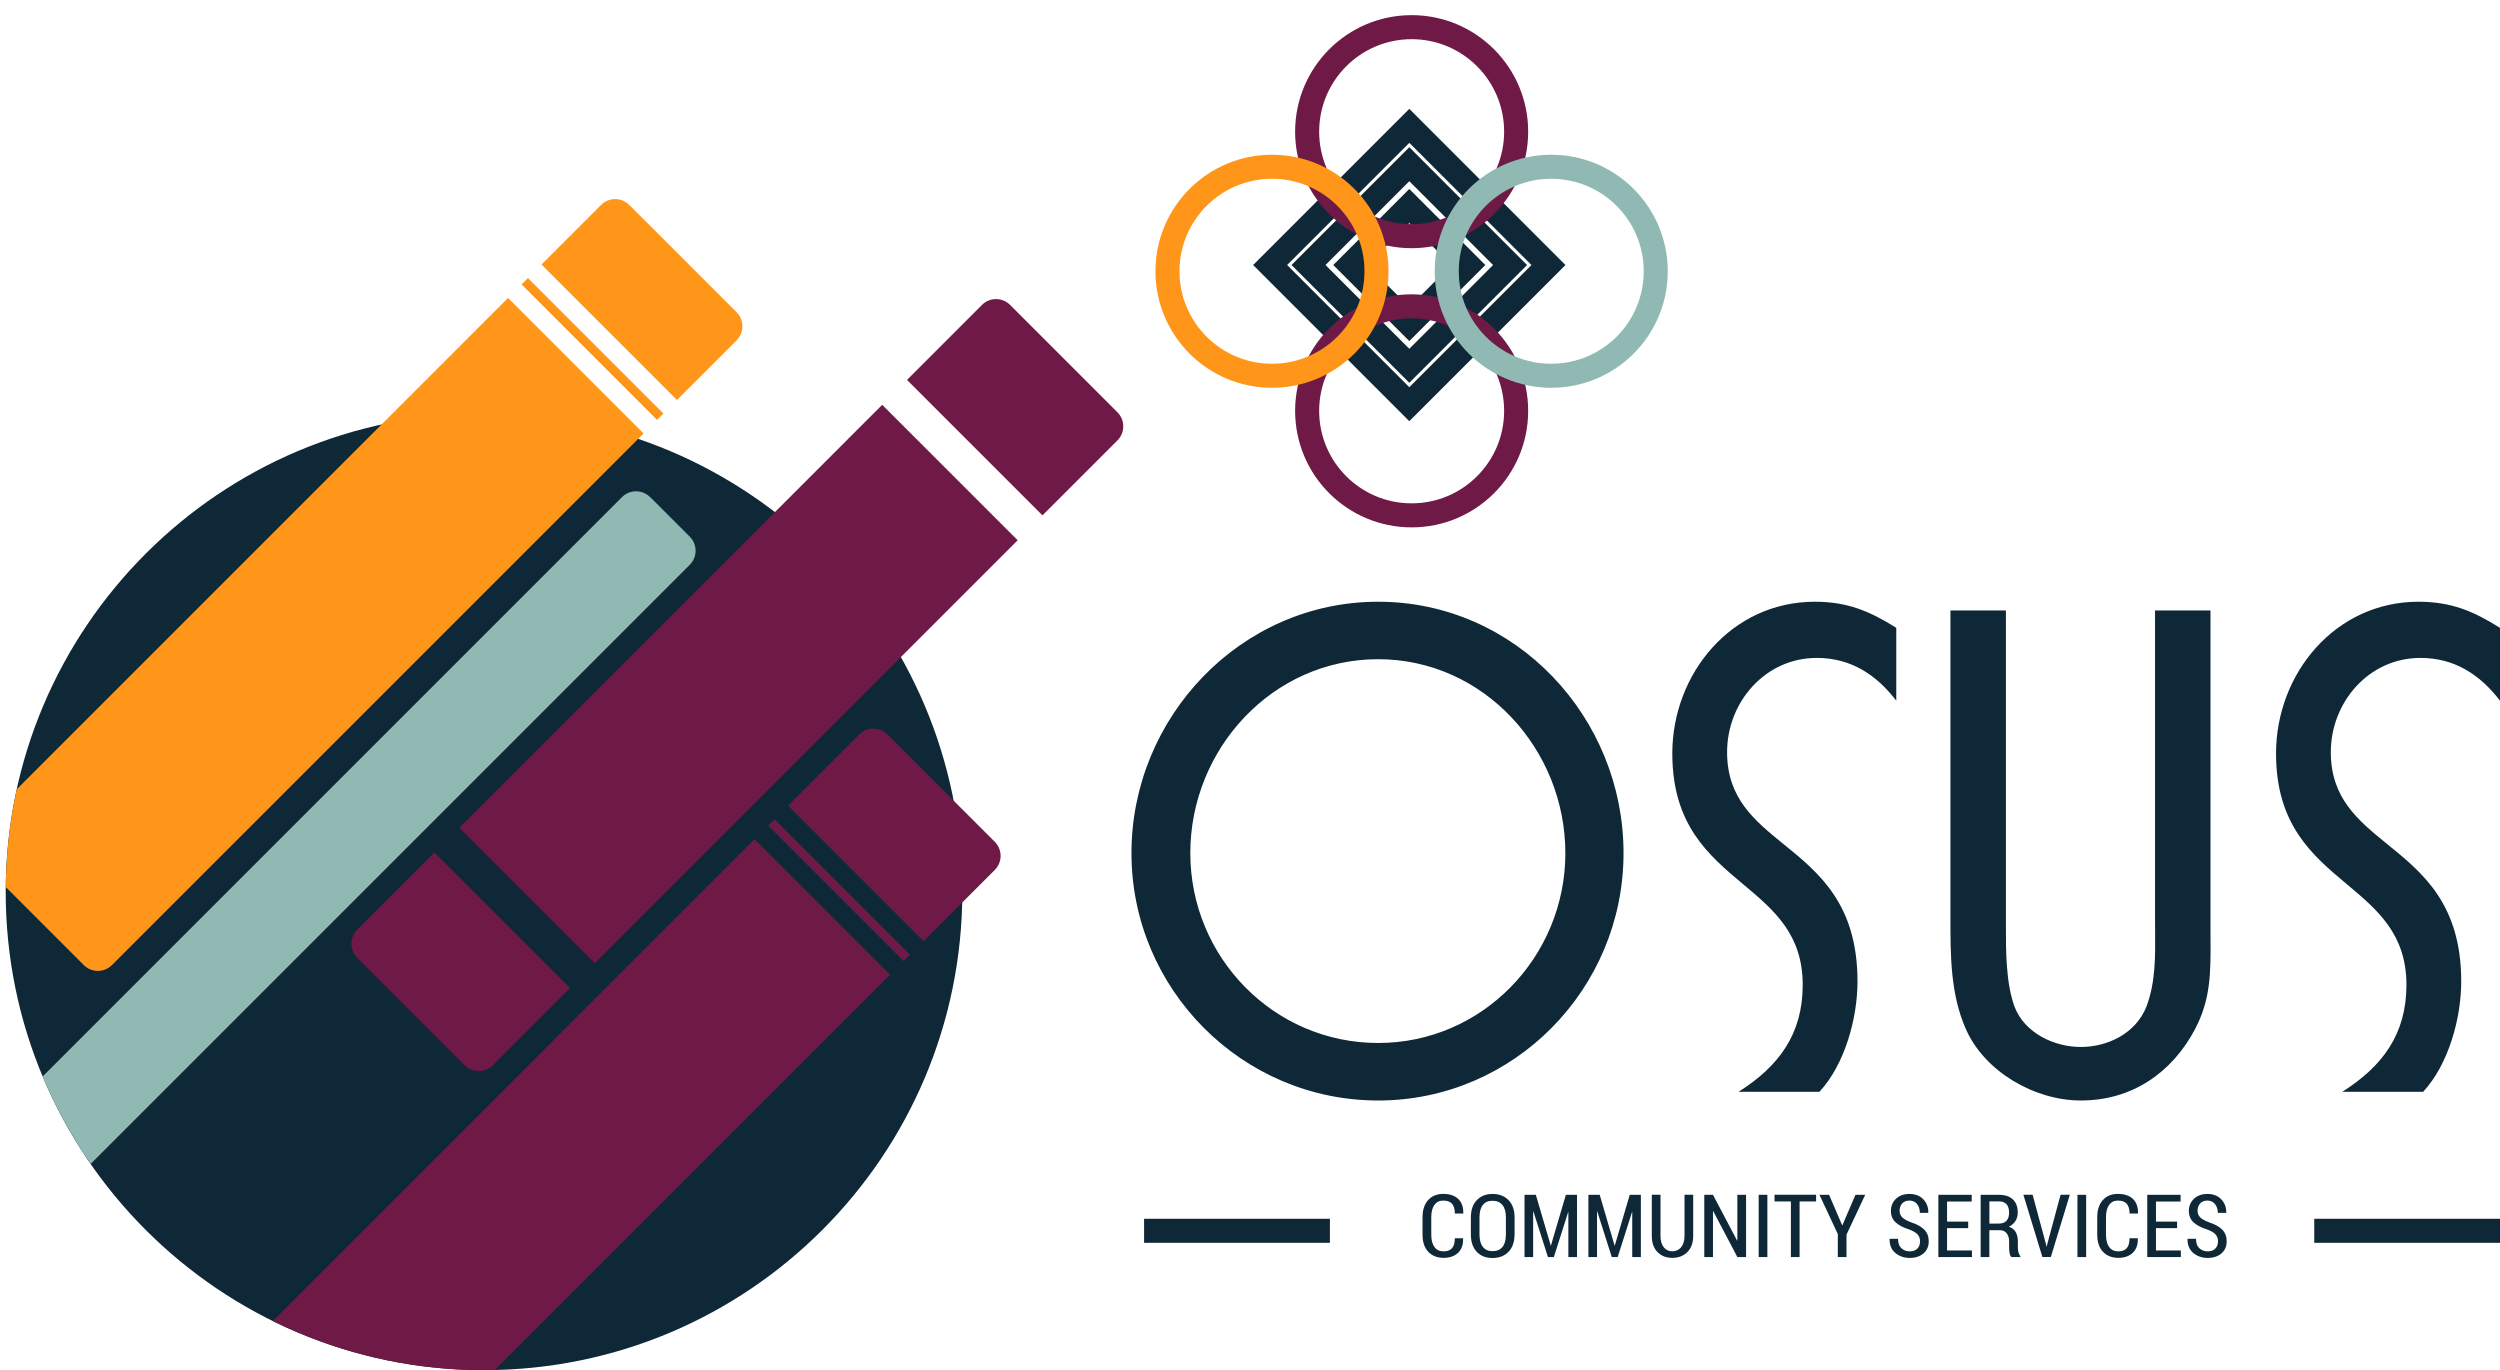
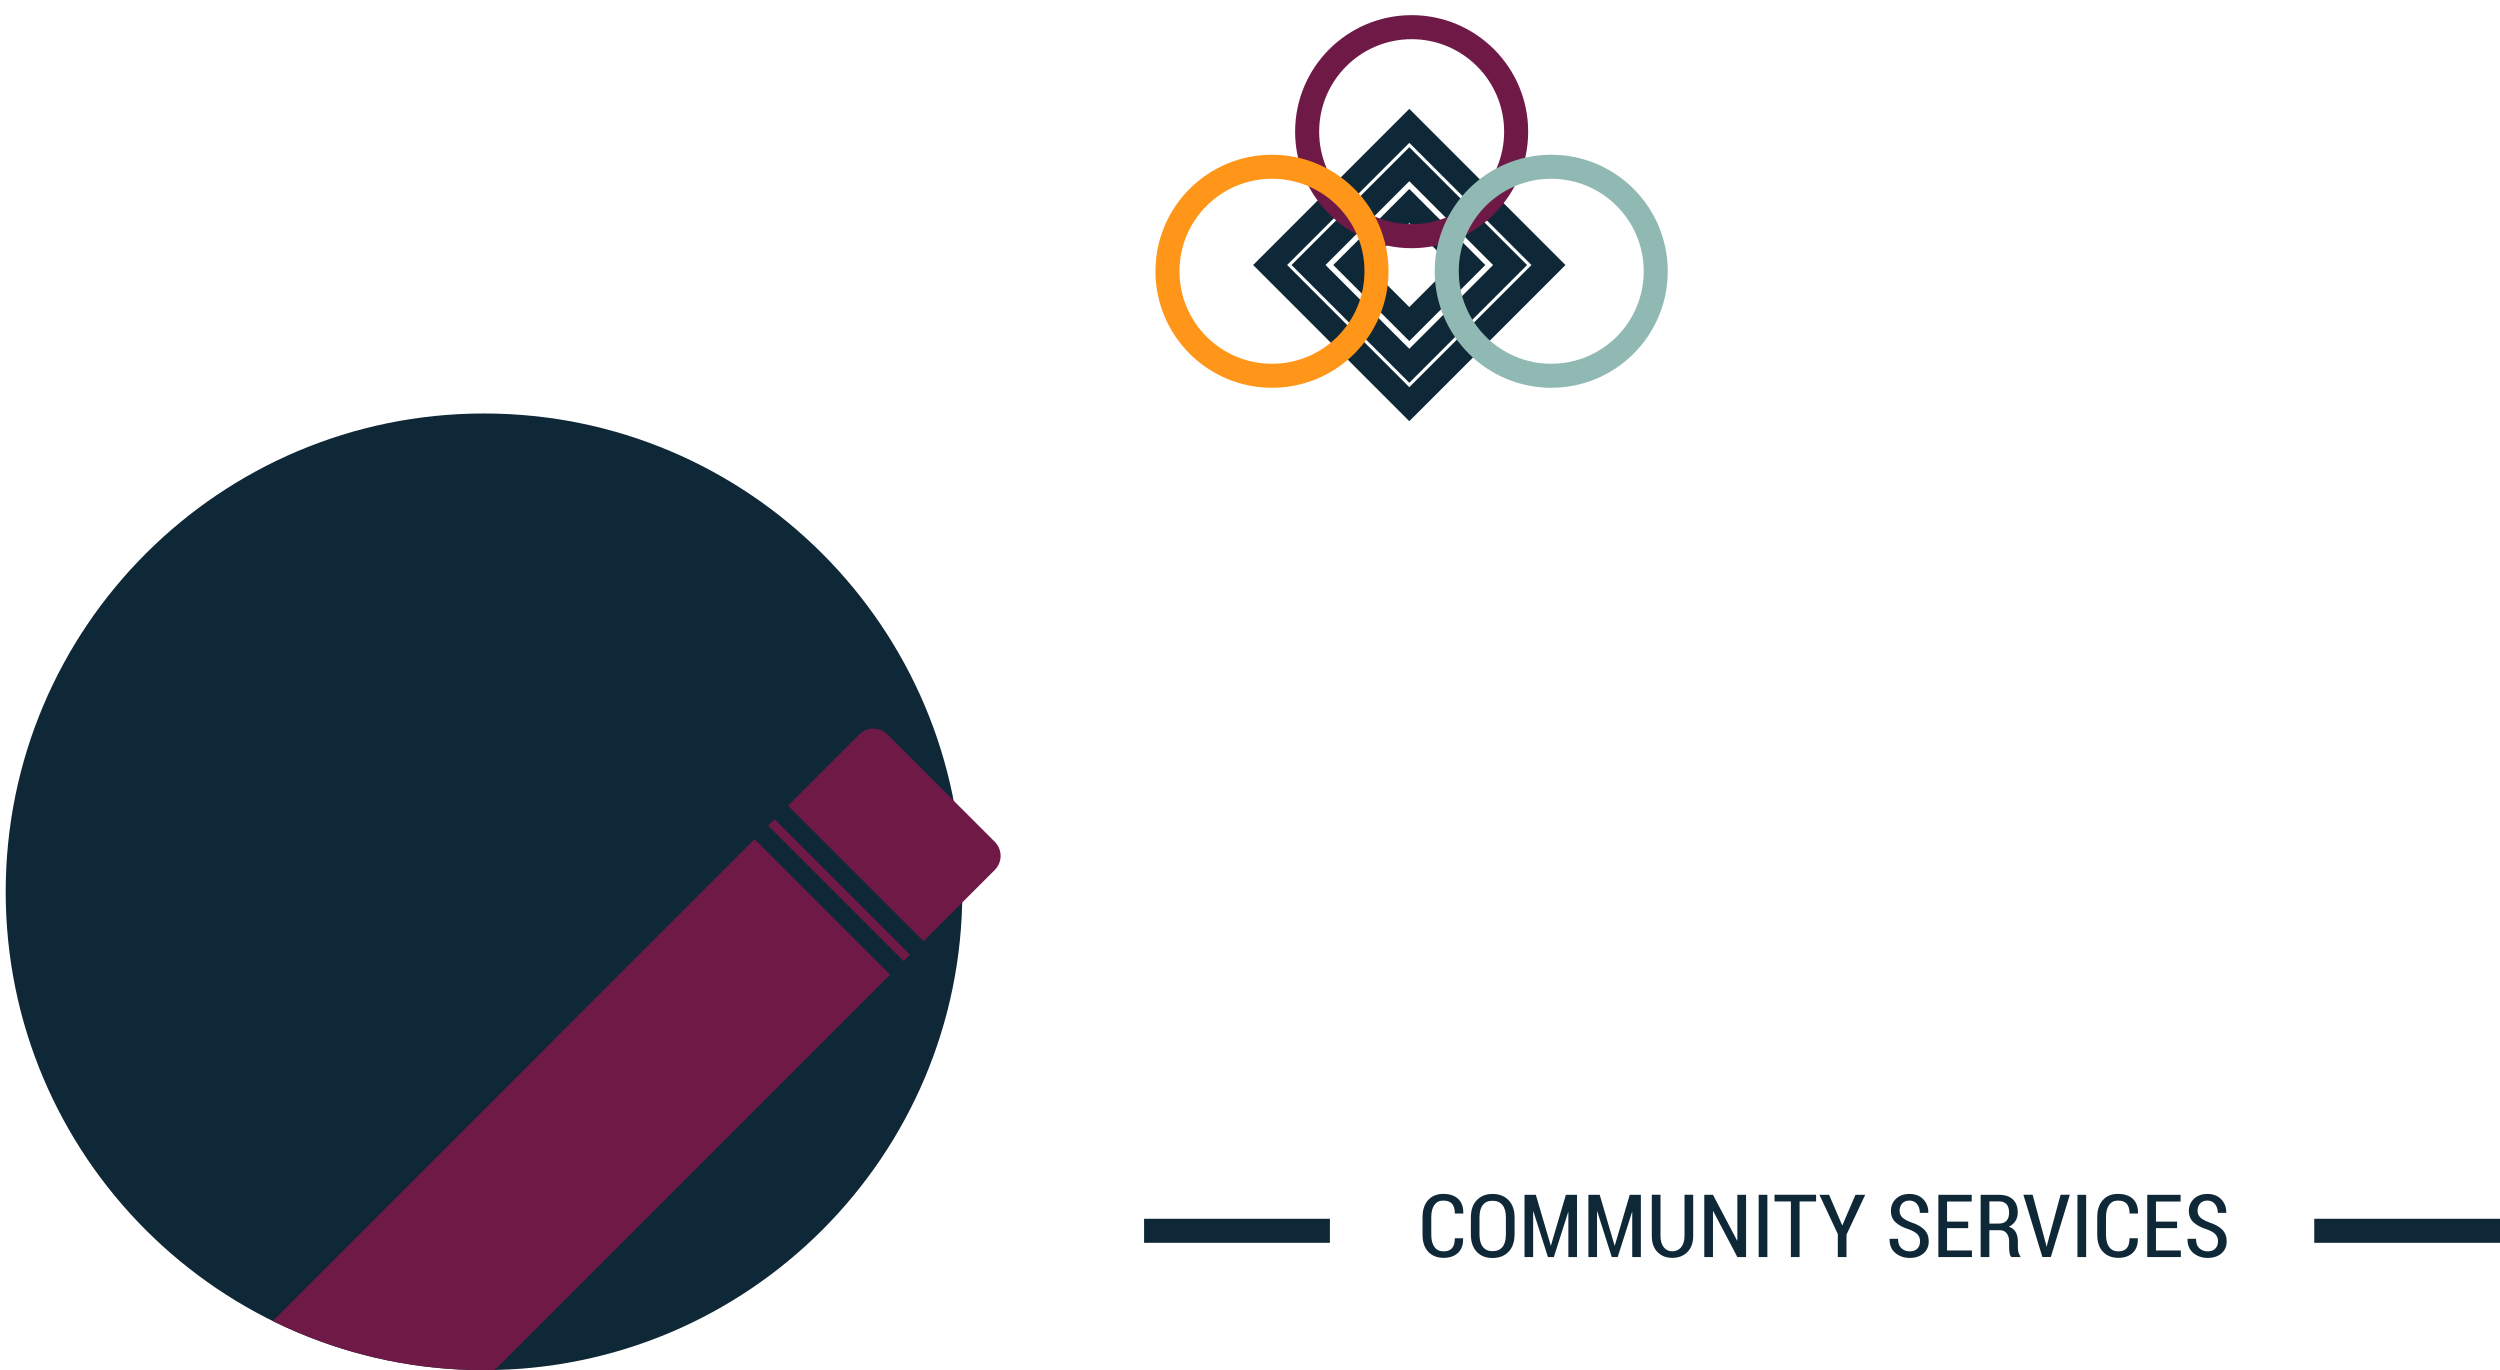
<svg xmlns="http://www.w3.org/2000/svg" width="104" height="57" viewBox="0 0 104 57" fill="none">
-   <path fill-rule="evenodd" clip-rule="evenodd" d="M47.069 35.491C47.069 41.137 51.658 45.781 57.332 45.781C62.978 45.781 67.539 41.14 67.539 35.491C67.539 29.843 63.064 25.032 57.332 25.032C51.601 25.032 47.069 29.846 47.069 35.491ZM49.517 35.489C49.517 31.152 52.938 27.423 57.332 27.423C61.727 27.423 65.119 31.178 65.119 35.489C65.119 39.8 61.672 43.388 57.332 43.388C52.993 43.388 49.517 39.826 49.517 35.489ZM71.847 31.29C71.847 29.206 73.435 27.369 75.576 27.369C76.994 27.369 78.05 28.063 78.885 29.148V26.117C77.774 25.423 76.856 25.032 75.493 25.032C72.043 25.032 69.568 28.009 69.568 31.347C69.568 34.316 71.083 35.584 72.511 36.781C73.786 37.848 74.993 38.859 74.993 40.971C74.993 43.029 73.991 44.363 72.324 45.42H75.688C76.744 44.28 77.272 42.36 77.272 40.83C77.272 37.614 75.673 36.316 74.212 35.129C72.981 34.129 71.847 33.209 71.847 31.29ZM91.319 42.805C90.346 44.642 88.676 45.781 86.563 45.781C84.643 45.781 82.559 44.584 81.778 42.805C81.138 41.358 81.138 39.745 81.138 38.215V38.215V25.394H83.446V38.244L83.446 38.458C83.444 39.541 83.442 40.897 83.808 41.886C84.224 42.971 85.45 43.554 86.56 43.554C87.671 43.554 88.842 42.997 89.287 41.886C89.671 40.877 89.662 39.806 89.652 38.744C89.65 38.577 89.649 38.41 89.649 38.244V25.394H91.956V38.66C91.956 38.806 91.957 38.948 91.958 39.089V39.089C91.965 40.429 91.971 41.571 91.316 42.805H91.319ZM96.962 31.29C96.962 29.206 98.549 27.369 100.69 27.369C102.108 27.369 103.165 28.063 104 29.148V26.117C102.889 25.423 101.971 25.032 100.607 25.032C97.157 25.032 94.683 28.009 94.683 31.347C94.683 34.316 96.198 35.584 97.626 36.781C98.901 37.848 100.108 38.859 100.108 40.971C100.108 43.029 99.106 44.363 97.438 45.42H100.802C101.859 44.28 102.387 42.36 102.387 40.83C102.387 37.614 100.788 36.316 99.326 35.129C98.096 34.129 96.962 33.209 96.962 31.29Z" fill="#0F2837" />
  <path fill-rule="evenodd" clip-rule="evenodd" d="M60.865 51.513V51.523C60.873 51.778 60.803 51.976 60.655 52.117C60.507 52.257 60.306 52.327 60.049 52.327C59.791 52.327 59.572 52.241 59.414 52.072C59.255 51.903 59.177 51.664 59.177 51.357V50.639C59.177 50.332 59.255 50.095 59.411 49.923C59.567 49.752 59.775 49.666 60.038 49.666C60.301 49.666 60.509 49.733 60.657 49.871C60.806 50.009 60.879 50.207 60.873 50.472V50.483H60.522C60.522 50.298 60.48 50.163 60.402 50.074C60.322 49.986 60.202 49.944 60.041 49.944C59.88 49.944 59.76 50.004 59.671 50.124C59.586 50.243 59.541 50.415 59.541 50.636V51.359C59.541 51.586 59.586 51.758 59.674 51.877C59.762 51.997 59.89 52.057 60.051 52.057C60.212 52.057 60.324 52.013 60.402 51.927C60.48 51.841 60.52 51.703 60.52 51.513H60.865ZM63.004 51.357C63.004 51.664 62.921 51.903 62.754 52.075C62.588 52.247 62.367 52.333 62.088 52.333C61.81 52.333 61.594 52.247 61.433 52.075C61.271 51.903 61.188 51.664 61.188 51.357V50.647C61.188 50.34 61.269 50.1 61.433 49.928C61.597 49.757 61.813 49.668 62.088 49.668C62.364 49.668 62.59 49.754 62.757 49.928C62.923 50.1 63.007 50.34 63.007 50.647V51.357H63.004ZM62.645 50.639C62.645 50.412 62.596 50.243 62.499 50.126C62.403 50.009 62.265 49.952 62.086 49.952C61.906 49.952 61.779 50.009 61.688 50.126C61.594 50.243 61.547 50.415 61.547 50.639V51.354C61.547 51.583 61.594 51.755 61.688 51.872C61.781 51.989 61.914 52.049 62.088 52.049C62.263 52.049 62.406 51.992 62.502 51.875C62.598 51.758 62.645 51.586 62.645 51.357V50.641V50.639ZM64.518 51.817H64.511L63.891 49.705H63.42V52.293H63.779V50.397H63.79L64.394 52.293H64.641L65.234 50.428H65.244V52.293H65.603V49.705H65.14L64.518 51.817ZM67.167 51.817H67.175L67.797 49.705H68.26V52.293H67.901V50.428H67.89L67.297 52.293H67.05L66.446 50.397H66.436V52.293H66.077V49.705H66.548L67.167 51.817ZM70.437 51.414V49.702H70.076V51.414C70.076 51.614 70.029 51.773 69.935 51.885C69.842 51.997 69.717 52.054 69.568 52.054C69.42 52.054 69.303 51.999 69.212 51.885C69.121 51.77 69.077 51.614 69.077 51.414V49.702H68.715V51.414C68.715 51.7 68.793 51.924 68.952 52.085C69.111 52.247 69.311 52.327 69.568 52.327C69.826 52.327 70.034 52.247 70.195 52.085C70.357 51.924 70.437 51.7 70.437 51.414ZM72.636 52.293H72.274L71.27 50.384H71.26V52.293H70.898V49.705H71.26L72.264 51.609H72.274V49.705H72.636V52.293ZM73.161 52.293H73.523V49.705H73.161V52.293ZM75.55 49.98H74.863V52.293H74.501V49.98H73.82V49.702H75.55V49.98ZM76.645 50.967H76.635H76.632L76.091 49.705H75.69L76.453 51.336V52.293H76.814V51.362L77.592 49.705H77.186L76.645 50.967ZM79.874 51.642C79.874 51.523 79.84 51.427 79.772 51.352C79.705 51.276 79.585 51.206 79.416 51.144C79.174 51.068 78.987 50.969 78.857 50.849C78.727 50.73 78.662 50.571 78.662 50.371C78.662 50.17 78.734 49.999 78.877 49.866C79.02 49.733 79.205 49.668 79.432 49.668C79.671 49.668 79.864 49.741 80.007 49.889C80.15 50.038 80.222 50.22 80.217 50.444V50.454H79.866C79.866 50.303 79.825 50.181 79.746 50.085C79.668 49.988 79.559 49.944 79.429 49.944C79.299 49.944 79.203 49.986 79.13 50.064C79.06 50.144 79.023 50.246 79.023 50.365C79.023 50.477 79.06 50.571 79.135 50.644C79.21 50.717 79.335 50.787 79.512 50.852C79.749 50.93 79.928 51.029 80.051 51.154C80.173 51.279 80.236 51.44 80.236 51.638C80.236 51.849 80.163 52.018 80.017 52.142C79.871 52.267 79.681 52.33 79.445 52.33C79.208 52.33 79.018 52.262 78.851 52.127C78.685 51.992 78.602 51.799 78.607 51.544V51.534H78.958C78.958 51.708 79.005 51.841 79.099 51.927C79.192 52.013 79.307 52.057 79.445 52.057C79.582 52.057 79.684 52.02 79.759 51.945C79.835 51.87 79.874 51.769 79.874 51.642ZM80.998 51.091H81.877V50.818H80.998V49.983H82.023V49.705H80.636V52.293H82.033V52.02H80.998V51.091ZM82.757 51.177V52.293H82.395V49.705H83.157C83.407 49.705 83.6 49.767 83.735 49.895C83.87 50.022 83.938 50.204 83.938 50.441C83.938 50.576 83.907 50.693 83.841 50.795C83.779 50.896 83.688 50.974 83.568 51.032C83.701 51.076 83.797 51.151 83.855 51.255C83.912 51.359 83.943 51.489 83.943 51.643V51.869C83.943 51.95 83.951 52.023 83.966 52.09C83.982 52.158 84.008 52.213 84.047 52.252V52.293H83.675C83.633 52.254 83.607 52.195 83.597 52.114C83.584 52.033 83.579 51.953 83.579 51.867V51.648C83.579 51.502 83.545 51.388 83.477 51.305C83.41 51.221 83.319 51.177 83.199 51.177H82.757ZM82.757 50.901H83.142C83.29 50.901 83.402 50.862 83.472 50.782C83.542 50.704 83.579 50.592 83.579 50.446C83.579 50.3 83.545 50.183 83.475 50.1C83.404 50.02 83.3 49.978 83.16 49.978H82.759V50.899L82.757 50.901ZM85.135 51.856L85.098 51.698H85.096L84.557 49.702H84.172L84.963 52.291H85.314L86.105 49.702H85.72L85.181 51.7L85.145 51.856H85.135ZM86.784 52.293H86.422V49.705H86.784V52.293ZM88.933 51.523V51.513H88.587C88.587 51.703 88.548 51.841 88.47 51.927C88.392 52.013 88.28 52.057 88.119 52.057C87.957 52.057 87.83 51.997 87.742 51.877C87.653 51.758 87.609 51.586 87.609 51.359V50.636C87.609 50.415 87.653 50.243 87.739 50.124C87.827 50.004 87.947 49.944 88.108 49.944C88.27 49.944 88.389 49.986 88.47 50.074C88.548 50.163 88.59 50.298 88.59 50.483H88.941V50.472C88.946 50.207 88.873 50.009 88.725 49.871C88.577 49.733 88.369 49.666 88.106 49.666C87.843 49.666 87.635 49.752 87.479 49.923C87.323 50.095 87.245 50.332 87.245 50.639V51.357C87.245 51.664 87.323 51.903 87.481 52.072C87.64 52.241 87.859 52.327 88.116 52.327C88.374 52.327 88.574 52.257 88.722 52.117C88.871 51.976 88.941 51.778 88.933 51.523ZM90.567 51.091H89.688V52.02H90.723V52.293H89.326V49.705H90.713V49.983H89.688V50.818H90.567V51.091ZM92.167 51.352C92.234 51.427 92.268 51.523 92.269 51.642C92.268 51.769 92.229 51.87 92.154 51.945C92.079 52.02 91.977 52.057 91.839 52.057C91.701 52.057 91.587 52.013 91.493 51.927C91.4 51.841 91.353 51.708 91.353 51.534H91.002V51.544C90.996 51.799 91.08 51.992 91.246 52.127C91.413 52.262 91.603 52.33 91.839 52.33C92.076 52.33 92.266 52.267 92.412 52.142C92.557 52.018 92.63 51.849 92.63 51.638C92.63 51.44 92.568 51.279 92.445 51.154C92.323 51.029 92.144 50.93 91.907 50.852C91.73 50.787 91.605 50.717 91.53 50.644C91.454 50.571 91.418 50.477 91.418 50.365C91.418 50.246 91.454 50.144 91.525 50.064C91.597 49.986 91.694 49.944 91.824 49.944C91.954 49.944 92.063 49.988 92.141 50.085C92.219 50.181 92.261 50.303 92.261 50.454H92.612V50.444C92.617 50.22 92.544 50.038 92.401 49.889C92.258 49.741 92.066 49.668 91.826 49.668C91.6 49.668 91.415 49.733 91.272 49.866C91.129 49.999 91.056 50.17 91.056 50.371C91.056 50.571 91.121 50.73 91.251 50.849C91.381 50.969 91.569 51.068 91.811 51.144C91.98 51.206 92.1 51.276 92.167 51.352Z" fill="#0F2837" />
  <path d="M47.594 51.201H55.324" stroke="#0F2837" stroke-miterlimit="10" />
  <path d="M64.416 11.025L58.627 5.235L52.837 11.025L58.627 16.814L64.416 11.025Z" stroke="#0F2837" stroke-miterlimit="10" />
  <path d="M62.819 11.025L58.627 6.832L54.434 11.025L58.627 15.217L62.819 11.025Z" stroke="#0F2837" stroke-miterlimit="10" />
  <path d="M61.083 11.025L58.627 8.569L56.171 11.025L58.627 13.481L61.083 11.025Z" stroke="#0F2837" stroke-miterlimit="10" />
  <path d="M58.724 9.825C61.125 9.825 63.072 7.879 63.072 5.478C63.072 3.077 61.125 1.13 58.724 1.13C56.323 1.13 54.377 3.077 54.377 5.478C54.377 7.879 56.323 9.825 58.724 9.825Z" stroke="#6E1946" stroke-miterlimit="10" />
-   <path d="M58.724 21.439C61.125 21.439 63.072 19.493 63.072 17.092C63.072 14.691 61.125 12.744 58.724 12.744C56.323 12.744 54.377 14.691 54.377 17.092C54.377 19.493 56.323 21.439 58.724 21.439Z" stroke="#6E1946" stroke-miterlimit="10" />
  <path d="M52.915 15.632C55.316 15.632 57.262 13.686 57.262 11.285C57.262 8.884 55.316 6.937 52.915 6.937C50.514 6.937 48.567 8.884 48.567 11.285C48.567 13.686 50.514 15.632 52.915 15.632Z" stroke="#FF9619" stroke-miterlimit="10" />
  <path d="M64.531 15.632C66.933 15.632 68.879 13.686 68.879 11.285C68.879 8.884 66.933 6.937 64.531 6.937C62.13 6.937 60.184 8.884 60.184 11.285C60.184 13.686 62.13 15.632 64.531 15.632Z" stroke="#91B9B4" stroke-miterlimit="10" />
  <path d="M20.135 56.997C31.125 56.997 40.033 48.089 40.033 37.099C40.033 26.11 31.125 17.201 20.135 17.201C9.146 17.201 0.237 26.11 0.237 37.099C0.237 48.089 9.146 56.997 20.135 56.997Z" fill="#0F2837" />
-   <path d="M27.043 20.68C26.72 20.357 26.197 20.357 25.875 20.68L1.775 44.78C2.313 46.068 2.987 47.285 3.773 48.417L28.695 23.495C29.017 23.172 29.017 22.649 28.695 22.326L27.045 20.677L27.043 20.68Z" fill="#91B9B4" />
-   <path fill-rule="evenodd" clip-rule="evenodd" d="M46.486 17.152L42.019 12.684C41.696 12.362 41.173 12.362 40.85 12.684L37.731 15.804L43.366 21.439L46.486 18.32C46.808 17.997 46.808 17.474 46.486 17.152ZM36.7 16.84L19.107 34.433L24.742 40.068L42.335 22.475L36.7 16.84ZM14.861 38.676L18.072 35.465L18.075 35.468L23.71 41.103L20.5 44.314C20.177 44.636 19.654 44.636 19.331 44.314L14.861 39.844C14.539 39.522 14.539 38.998 14.861 38.676Z" fill="#6E1946" />
  <path fill-rule="evenodd" clip-rule="evenodd" d="M36.916 30.553C36.594 30.231 36.071 30.231 35.748 30.553L32.783 33.518L38.419 39.154L41.384 36.189C41.706 35.866 41.706 35.343 41.384 35.02L36.916 30.553ZM31.955 34.346L32.22 34.081L37.856 39.717L37.59 39.982L31.955 34.346ZM31.392 34.909L11.347 54.955C13.998 56.261 16.979 57 20.133 57C20.234 57 20.333 56.998 20.433 56.995H20.433C20.482 56.994 20.531 56.993 20.58 56.992L37.028 40.545L31.392 34.909Z" fill="#6E1946" />
-   <path fill-rule="evenodd" clip-rule="evenodd" d="M26.174 8.524C25.851 8.202 25.328 8.202 25.006 8.524L22.526 11.004L28.163 16.64L30.644 14.16C30.966 13.837 30.966 13.314 30.644 12.991L26.174 8.522V8.524ZM21.698 11.832L21.963 11.567L27.6 17.203L27.334 17.469L21.698 11.832ZM21.135 12.395L0.695 32.835C0.409 34.146 0.253 35.507 0.24 36.901L3.487 40.148C3.809 40.471 4.332 40.471 4.655 40.148L26.772 18.032L21.135 12.395Z" fill="#FF9619" />
  <path d="M96.273 51.201H104" stroke="#0F2837" stroke-miterlimit="10" />
</svg>